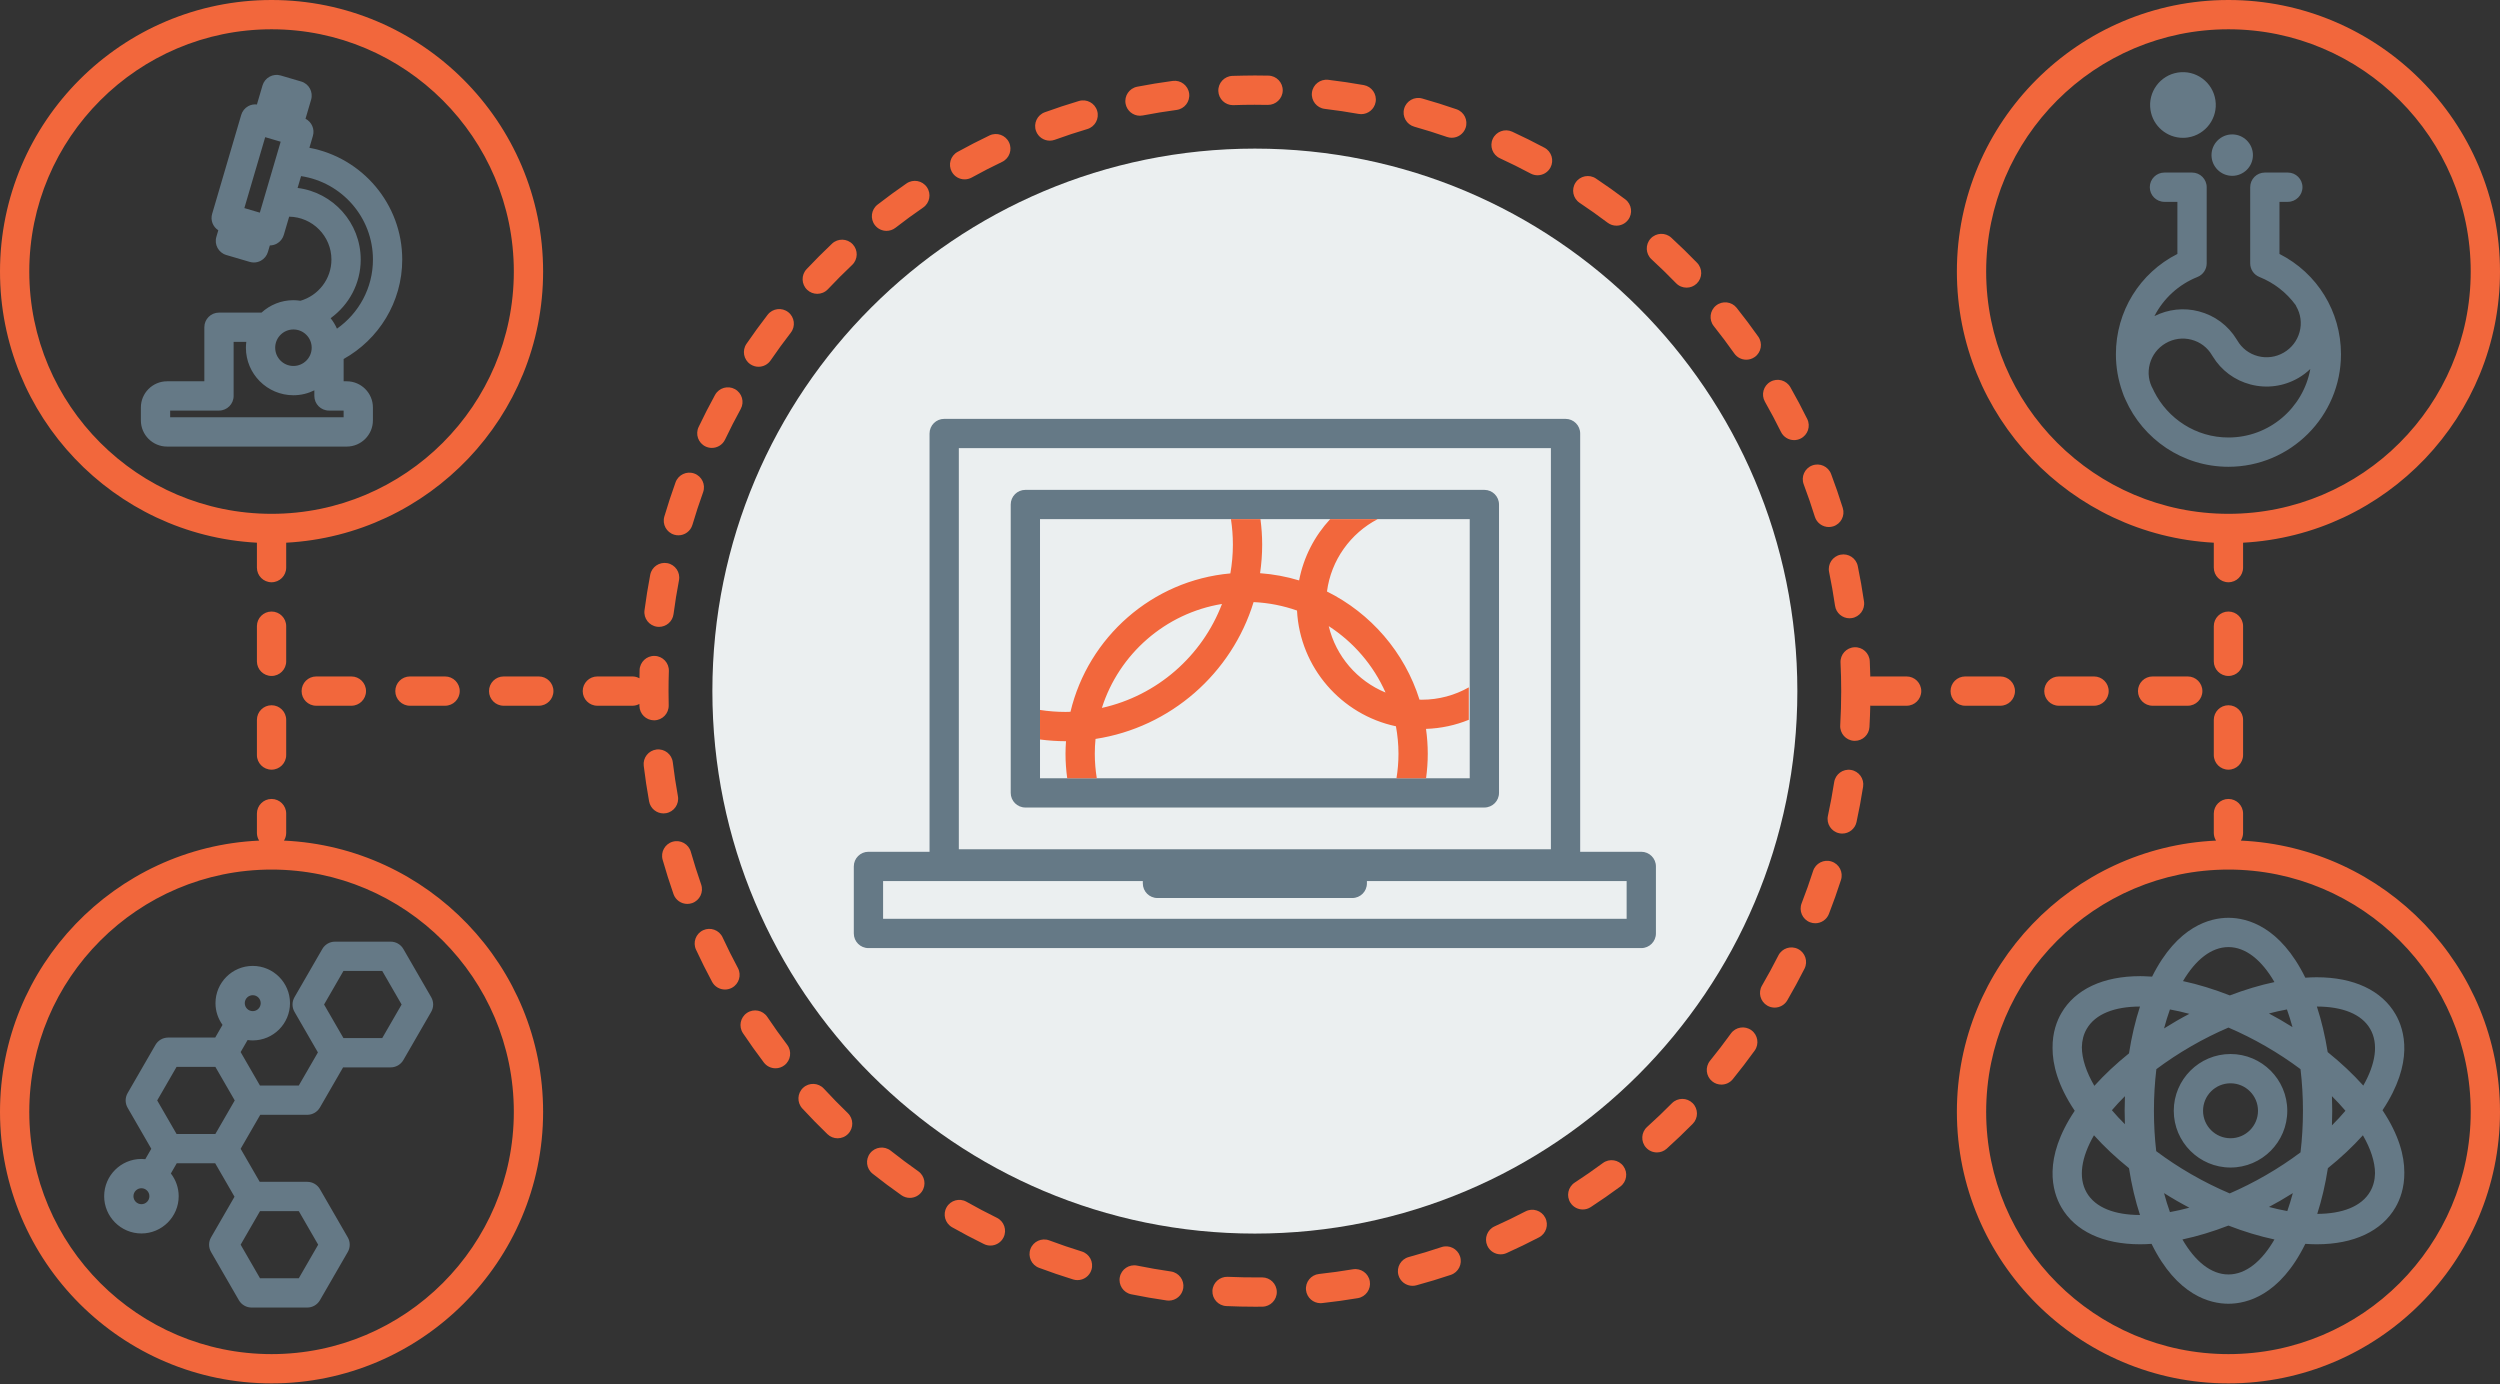
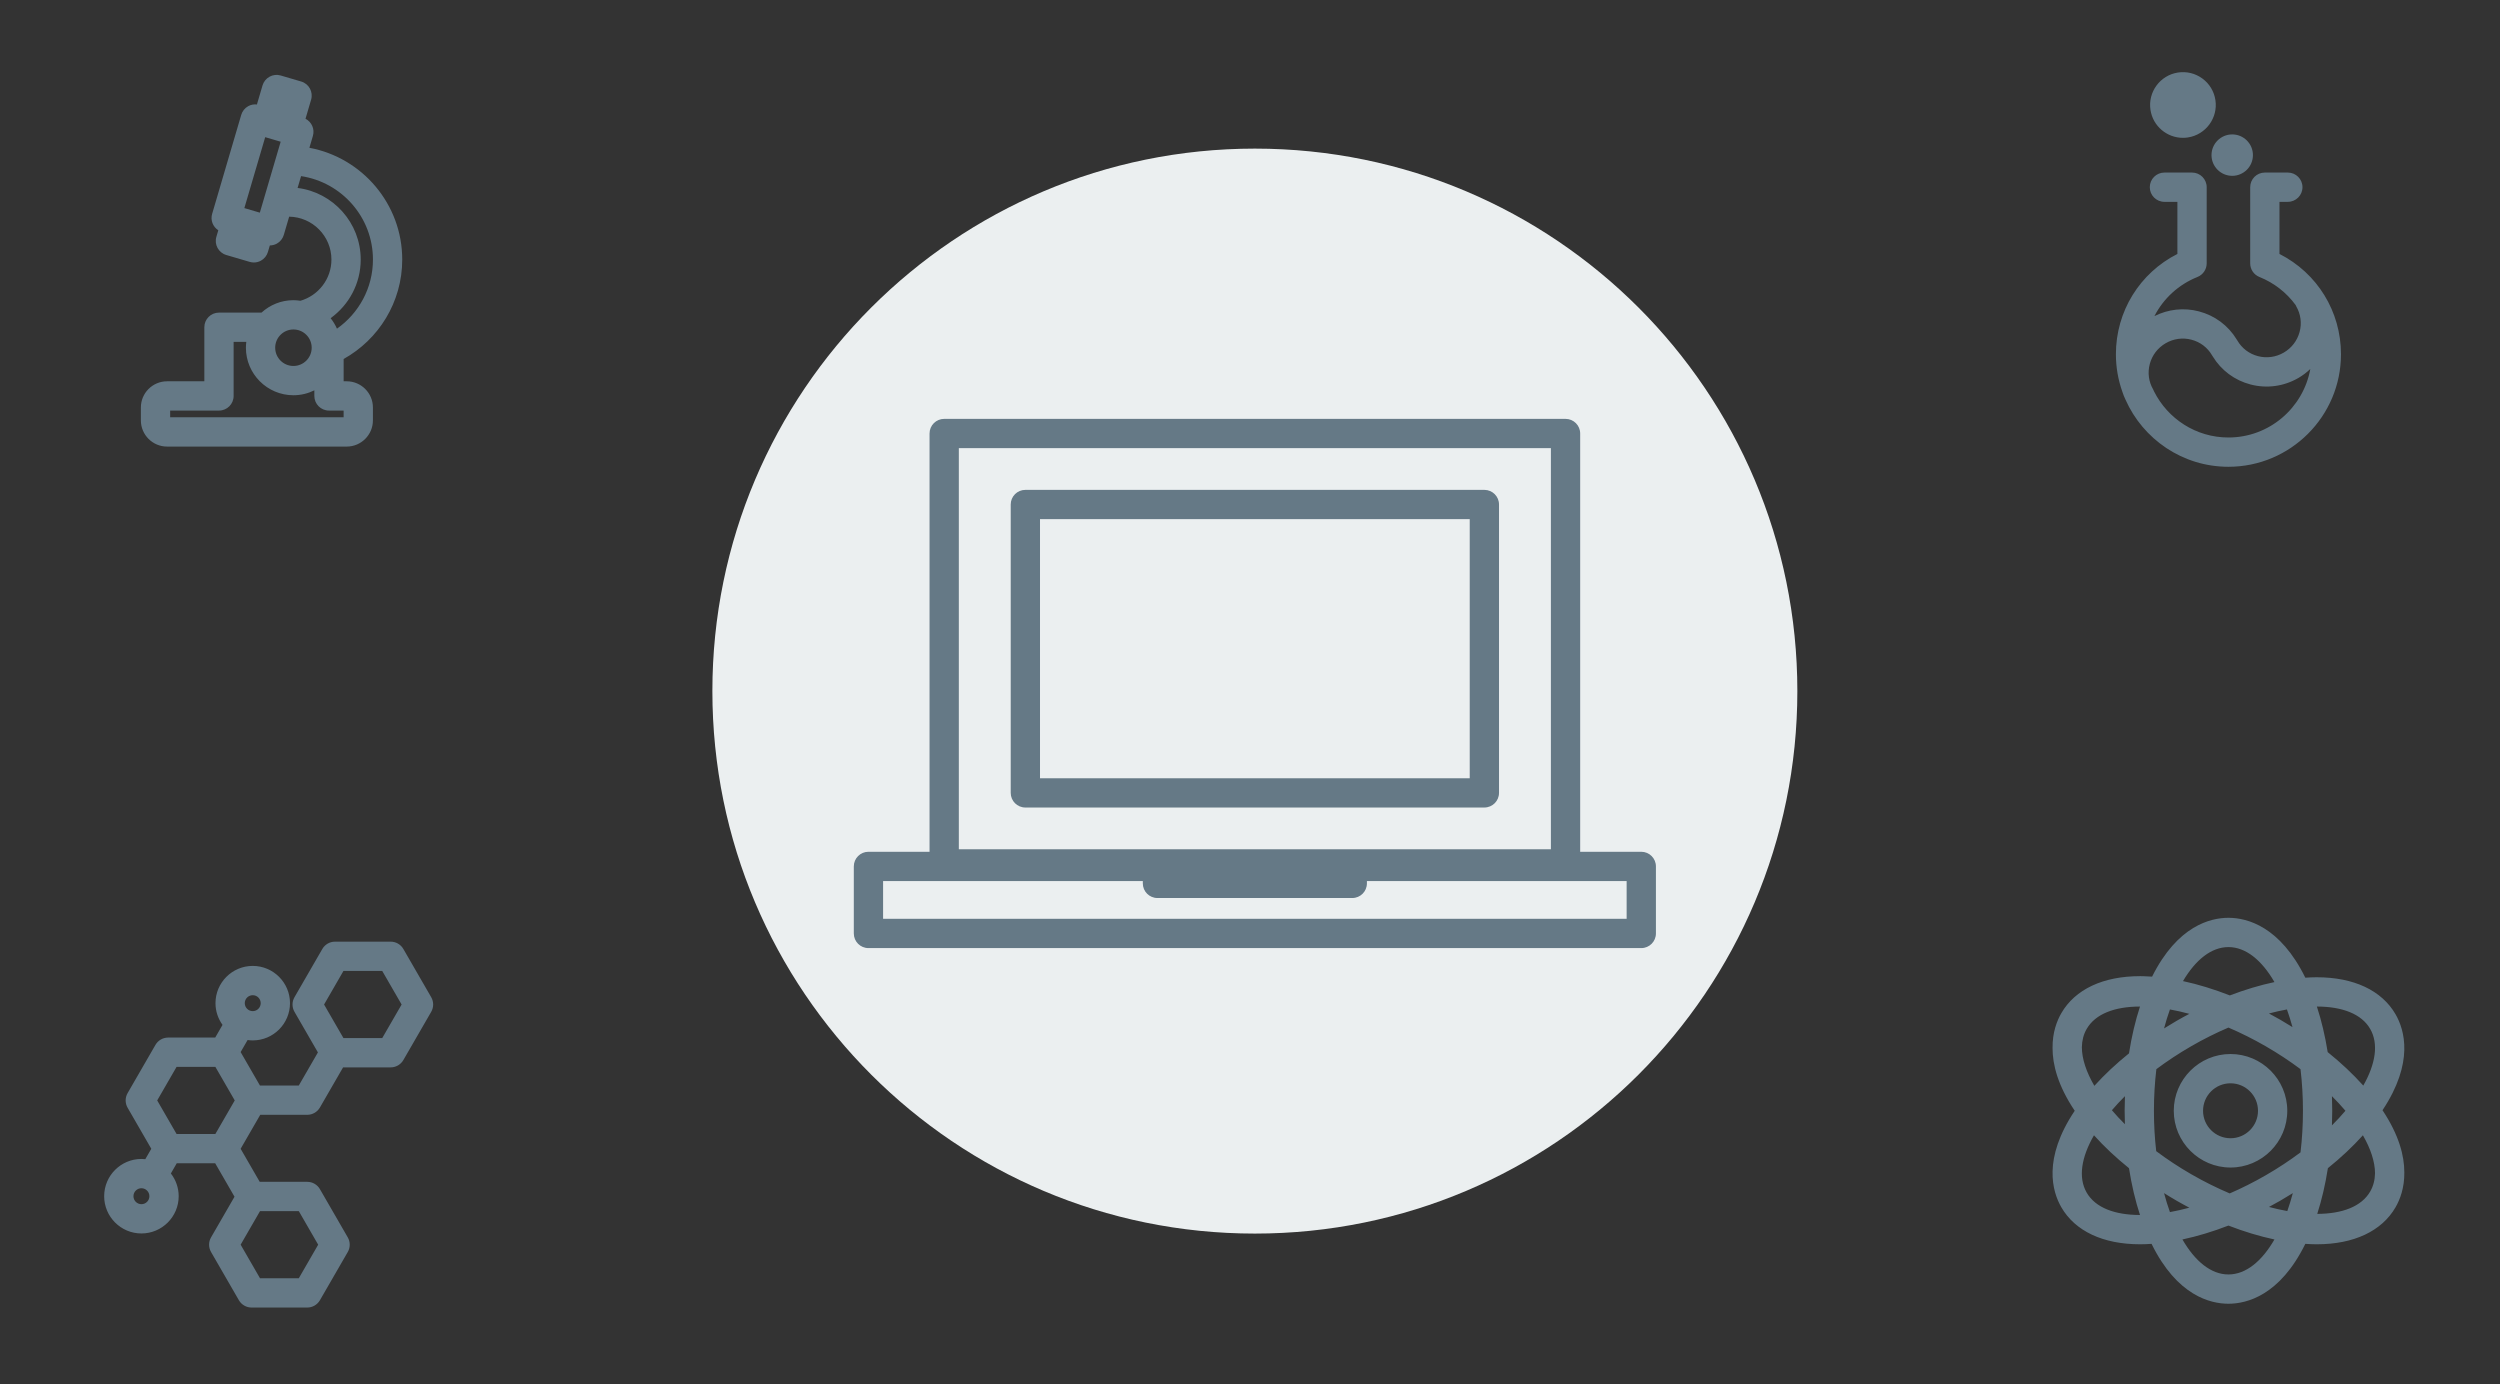
<svg xmlns="http://www.w3.org/2000/svg" width="605px" height="335px" viewBox="0 0 605 335" version="1.1">
  <rect x="0" y="0" width="605" height="335" fill="#333333" stroke="none" />
  <title>Illustration/Selector F1R Disciplines_v1</title>
  <g id="Resources-for-Researchers" stroke="none" stroke-width="1" fill="none" fill-rule="evenodd">
    <g id="Illustration/Selector-F1R-Disciplines" fill-rule="nonzero">
      <path d="M434.96,167.246 C434.96,239.751 376.183,298.528 303.678,298.528 C231.172,298.528 172.395,239.751 172.395,167.246 C172.395,94.741 231.172,35.964 303.678,35.964 C376.183,35.964 434.96,94.741 434.96,167.246" id="Fill-1" fill="#EBEFF0" />
      <path d="M530.475,41.759 C532.432,41.759 534.018,43.345 534.018,45.302 L534.018,63.735 C534.018,65.183 533.136,66.485 531.793,67.024 C527.164,68.879 523.533,72.284 521.366,76.501 C524.705,74.82 528.487,74.398 532.125,75.349 C535.979,76.356 539.216,78.763 541.274,82.146 C541.336,82.231 541.393,82.321 541.447,82.413 C542.54,84.294 544.308,85.634 546.423,86.187 C548.545,86.74 550.764,86.436 552.669,85.33 C554.576,84.221 555.938,82.444 556.505,80.324 C557.072,78.213 556.78,76.013 555.687,74.132 C555.63,74.036 555.597,73.934 555.552,73.834 C553.374,70.859 550.378,68.469 546.773,67.024 C545.428,66.485 544.547,65.183 544.547,63.735 L544.547,45.302 C544.547,43.345 546.134,41.759 548.091,41.759 L553.655,41.759 C555.612,41.759 557.198,43.345 557.198,45.302 C557.198,47.259 555.612,48.845 553.655,48.845 L551.634,48.845 L551.634,61.454 C560.75,66.074 566.516,75.356 566.516,85.726 C566.516,100.744 554.299,112.961 539.283,112.961 C528.181,112.961 518.615,106.28 514.379,96.73 C514.082,96.112 513.828,95.479 513.62,94.834 C512.606,91.985 512.048,88.92 512.048,85.726 C512.048,75.355 517.814,66.074 526.931,61.454 L526.931,48.845 L523.793,48.845 C521.837,48.845 520.25,47.259 520.25,45.302 C520.25,43.345 521.837,41.759 523.793,41.759 Z M530.335,82.206 C528.211,81.652 525.991,81.956 524.087,83.064 C522.182,84.172 520.819,85.949 520.251,88.068 C519.686,90.18 519.976,92.38 521.071,94.26 C521.154,94.403 521.21,94.552 521.27,94.7 C524.578,101.313 531.399,105.875 539.283,105.875 C549.173,105.875 557.403,98.705 559.095,89.294 C558.234,90.111 557.284,90.844 556.231,91.456 C552.697,93.51 548.574,94.074 544.631,93.044 C540.779,92.037 537.542,89.629 535.481,86.247 C535.422,86.161 535.365,86.072 535.311,85.98 C534.216,84.099 532.449,82.758 530.335,82.206 Z M540.197,32.527 C542.961,32.527 545.21,34.775 545.21,37.539 C545.21,40.304 542.961,42.552 540.197,42.552 C537.433,42.552 535.184,40.304 535.184,37.539 C535.184,34.775 537.433,32.527 540.197,32.527 Z M532.976,19.002 C534.687,20.258 535.807,22.106 536.127,24.206 C536.79,28.537 533.806,32.599 529.474,33.263 C529.069,33.325 528.665,33.355 528.267,33.355 C524.411,33.355 521.017,30.536 520.416,26.61 C519.753,22.279 522.737,18.215 527.069,17.551 C529.164,17.235 531.265,17.746 532.976,19.002 Z M539.434,222.109 C543.819,222.154 551.785,224.173 557.887,236.603 C558.827,236.54 559.756,236.497 560.658,236.497 C569.617,236.497 576.388,239.68 579.724,245.458 C581.891,249.21 584.254,257.119 576.568,268.673 C580.582,274.708 581.855,279.746 581.846,283.719 C581.892,287.487 580.785,290.32 579.724,292.156 C576.388,297.935 569.617,301.117 560.658,301.117 C559.756,301.117 558.827,301.074 557.887,301.011 C551.714,313.586 543.633,315.506 539.282,315.506 C534.931,315.506 526.85,313.586 520.677,301.011 C519.737,301.074 518.808,301.117 517.906,301.117 C508.947,301.117 502.176,297.935 498.84,292.156 C496.665,288.389 494.288,280.434 502.083,268.807 C497.997,262.713 496.709,257.63 496.718,253.628 C496.673,249.86 497.779,247.027 498.84,245.19 C502.176,239.412 508.947,236.23 517.906,236.23 L518.62,236.238 C519.338,236.254 520.069,236.293 520.808,236.344 C526.964,224.007 534.961,222.108 539.282,222.108 Z M539.282,296.588 C535.495,298.053 531.749,299.187 528.147,299.951 C531.213,305.25 535.078,308.419 539.282,308.419 C543.486,308.419 547.351,305.25 550.417,299.951 C546.816,299.187 543.069,298.053 539.282,296.588 Z M506.741,274.738 C503.687,280.042 502.875,284.973 504.977,288.613 C507.08,292.255 511.753,294.024 517.877,294.029 C516.733,290.52 515.84,286.71 515.217,282.701 C512.058,280.158 509.207,277.482 506.741,274.738 Z M571.823,274.738 C569.357,277.482 566.506,280.158 563.347,282.701 C562.74,286.608 561.876,290.325 560.774,293.76 C566.855,293.738 571.495,291.97 573.587,288.346 C574.349,287.026 574.725,285.537 574.755,283.922 C574.74,281.148 573.71,278.015 571.823,274.738 Z M523.7,288.733 C524.126,290.34 524.603,291.874 525.125,293.327 C526.646,293.052 528.214,292.698 529.821,292.264 C528.785,291.716 527.75,291.154 526.723,290.56 C525.697,289.968 524.691,289.356 523.7,288.733 Z M554.864,288.733 C553.873,289.356 552.867,289.968 551.841,290.56 C550.926,291.089 550.006,291.593 549.083,292.085 C550.602,292.487 552.087,292.819 553.528,293.076 C554.016,291.698 554.462,290.248 554.864,288.733 Z M539.282,248.672 C536.305,249.948 533.281,251.45 530.266,253.191 C527.252,254.931 524.433,256.797 521.84,258.737 C521.456,261.953 521.25,265.327 521.25,268.807 C521.25,272.181 521.443,275.456 521.805,278.583 C524.408,280.533 527.238,282.408 530.266,284.156 C533.387,285.958 536.518,287.504 539.596,288.808 C542.472,287.561 545.39,286.102 548.298,284.423 C551.312,282.683 554.131,280.818 556.724,278.877 C557.108,275.661 557.314,272.287 557.314,268.807 C557.314,265.327 557.108,261.953 556.724,258.737 C554.131,256.797 551.312,254.931 548.298,253.191 C545.284,251.45 542.259,249.948 539.282,248.672 Z M539.786,255.072 C547.36,255.072 553.521,261.234 553.521,268.807 C553.521,276.381 547.36,282.543 539.786,282.543 C532.212,282.543 526.051,276.381 526.051,268.807 C526.051,261.234 532.212,255.072 539.786,255.072 Z M539.786,262.159 C536.114,262.159 533.137,265.135 533.137,268.807 C533.137,272.479 536.114,275.456 539.786,275.456 C543.458,275.456 546.435,272.479 546.435,268.807 C546.435,265.135 543.458,262.159 539.786,262.159 Z M564.329,265.275 C564.373,266.446 564.401,267.622 564.401,268.807 C564.401,269.992 564.373,271.168 564.329,272.339 C565.508,271.166 566.598,269.986 567.595,268.807 C566.598,267.628 565.508,266.448 564.329,265.275 Z M514.235,265.275 C513.101,266.404 512.049,267.539 511.082,268.673 C512.046,269.804 513.095,270.936 514.225,272.062 C514.188,270.983 514.163,269.899 514.163,268.807 C514.163,267.622 514.191,266.446 514.235,265.275 Z M517.877,243.585 C511.753,243.59 507.08,245.359 504.977,249.001 C504.215,250.32 503.839,251.81 503.809,253.424 C503.824,256.245 504.888,259.436 506.835,262.772 C509.28,260.065 512.098,257.424 515.217,254.913 C515.84,250.904 516.733,247.094 517.877,243.585 Z M560.687,243.585 C561.802,247.005 562.68,250.71 563.3,254.608 C566.518,257.194 569.417,259.919 571.917,262.712 C574.894,257.471 575.667,252.604 573.587,249.001 C571.485,245.359 566.811,243.59 560.687,243.585 Z M525.125,244.287 C524.603,245.74 524.126,247.274 523.7,248.881 C524.691,248.258 525.697,247.646 526.723,247.054 C527.75,246.46 528.785,245.898 529.822,245.35 C528.215,244.916 526.646,244.562 525.125,244.287 Z M553.439,244.287 C552.026,244.542 550.571,244.868 549.083,245.262 C550.006,245.754 550.926,246.258 551.841,246.786 C552.839,247.362 553.816,247.957 554.781,248.561 C554.376,247.069 553.926,245.644 553.439,244.287 Z M539.282,229.195 C535.141,229.195 531.328,232.27 528.284,237.426 C531.952,238.213 535.767,239.382 539.622,240.892 C543.294,239.49 546.923,238.404 550.417,237.663 C547.351,232.364 543.486,229.195 539.282,229.195 Z M71.012,79.731 C73.447,79.731 75.428,81.712 75.428,84.148 C75.428,86.583 73.447,88.564 71.012,88.564 C68.576,88.564 66.595,86.583 66.595,84.148 C66.595,81.712 68.576,79.731 71.012,79.731 L71.012,79.731 Z M62.878,51.46 L59.134,50.359 L64.178,33.195 L67.922,34.295 L62.878,51.46 Z M87.293,62.814 C87.293,53.907 80.59,46.55 72.019,45.486 L72.861,42.622 C82.688,44.097 90.253,52.582 90.253,62.814 C90.253,69.722 86.807,75.839 81.544,79.54 C81.142,78.623 80.623,77.771 80.007,76.998 C84.415,73.822 87.293,68.649 87.293,62.814 L87.293,62.814 Z M41.179,99.36 L52.993,99.36 C54.95,99.36 56.537,97.774 56.537,95.817 L56.537,82.737 L59.604,82.737 C59.547,83.2 59.509,83.669 59.509,84.148 C59.509,90.491 64.669,95.65 71.012,95.65 C72.829,95.65 74.543,95.215 76.072,94.462 L76.072,95.817 C76.072,97.774 77.658,99.36 79.616,99.36 L83.157,99.36 L83.157,100.985 L41.179,100.985 L41.179,99.36 Z M40.428,108.071 L83.909,108.071 C87.402,108.071 90.244,105.229 90.244,101.736 L90.244,98.608 C90.244,95.115 87.402,92.274 83.909,92.274 L83.159,92.274 L83.159,86.874 C91.608,82.17 97.34,73.151 97.34,62.814 C97.34,49.367 87.642,38.149 74.875,35.767 L75.72,32.894 C76.208,31.232 75.42,29.504 73.932,28.745 L75.289,24.126 C75.841,22.249 74.767,20.279 72.889,19.727 L67.931,18.269 C67.029,18.002 66.059,18.107 65.234,18.558 C64.409,19.008 63.797,19.768 63.532,20.669 L62.176,25.283 C61.457,25.201 60.725,25.334 60.08,25.686 C59.255,26.136 58.642,26.896 58.378,27.797 L51.336,51.76 C50.882,53.305 51.539,54.898 52.828,55.726 L52.362,57.312 C51.81,59.19 52.885,61.159 54.762,61.71 L60.436,63.378 C60.763,63.475 61.1,63.522 61.435,63.522 C62.023,63.522 62.607,63.377 63.133,63.089 C63.958,62.639 64.57,61.879 64.835,60.978 L65.299,59.398 C65.88,59.395 66.456,59.252 66.975,58.968 C67.801,58.518 68.413,57.758 68.678,56.857 L69.978,52.433 C75.632,52.52 80.206,57.139 80.206,62.814 C80.206,67.538 77.034,71.528 72.71,72.785 C72.155,72.702 71.59,72.645 71.012,72.645 C68.036,72.645 65.33,73.79 63.286,75.651 L52.993,75.651 C51.036,75.651 49.45,77.237 49.45,79.194 L49.45,92.274 L40.428,92.274 C36.934,92.274 34.093,95.115 34.093,98.608 L34.093,101.736 C34.093,105.229 36.934,108.071 40.428,108.071 L40.428,108.071 Z M92.499,251.219 L83.117,251.219 L78.426,243.093 L83.117,234.966 L92.499,234.966 L97.191,243.093 L92.499,251.219 Z M76.999,301.214 L72.308,309.339 L62.926,309.339 L58.234,301.214 L62.926,293.089 L72.308,293.089 L76.999,301.214 Z M36.154,289.483 C36.154,290.546 35.289,291.413 34.225,291.413 C33.161,291.413 32.296,290.546 32.296,289.483 C32.296,288.42 33.161,287.553 34.225,287.553 C35.289,287.553 36.154,288.42 36.154,289.483 L36.154,289.483 Z M42.734,258.178 L52.116,258.178 L56.808,266.303 L52.116,274.43 L42.734,274.43 L38.042,266.303 L42.734,258.178 Z M59.234,242.766 C59.234,241.702 60.1,240.837 61.164,240.837 C62.227,240.837 63.092,241.702 63.092,242.766 C63.092,243.828 62.227,244.696 61.164,244.696 C60.1,244.696 59.234,243.828 59.234,242.766 L59.234,242.766 Z M97.613,229.653 C96.98,228.555 95.811,227.881 94.545,227.881 L81.071,227.881 C79.805,227.881 78.636,228.555 78.002,229.653 L71.266,241.321 C70.633,242.417 70.633,243.768 71.266,244.864 L76.935,254.684 L72.308,262.697 L62.908,262.697 L58.235,254.603 L59.92,251.685 C60.328,251.742 60.741,251.78 61.164,251.78 C66.135,251.78 70.179,247.738 70.179,242.766 C70.179,237.794 66.135,233.75 61.164,233.75 C56.192,233.75 52.147,237.794 52.147,242.766 C52.147,244.727 52.785,246.54 53.853,248.022 L52.08,251.091 L40.688,251.091 C39.422,251.091 38.252,251.767 37.619,252.863 L30.882,264.531 C30.249,265.627 30.249,266.979 30.882,268.075 L36.615,278.005 L35.165,280.517 C34.856,280.485 34.542,280.467 34.225,280.467 C29.254,280.467 25.209,284.512 25.209,289.483 C25.209,294.454 29.254,298.498 34.225,298.498 C39.196,298.498 43.241,294.454 43.241,289.483 C43.241,287.409 42.53,285.502 41.349,283.978 L42.771,281.515 L52.079,281.515 L56.752,289.608 L51.074,299.443 C50.441,300.539 50.441,301.89 51.075,302.986 L57.811,314.654 C58.444,315.75 59.614,316.425 60.88,316.425 L74.353,316.425 C75.62,316.425 76.789,315.75 77.422,314.654 L84.159,302.986 C84.792,301.89 84.792,300.539 84.159,299.443 L77.422,287.774 C76.789,286.678 75.62,286.002 74.353,286.002 L62.853,286.002 L58.234,278.005 L62.981,269.784 L74.353,269.784 C75.62,269.784 76.789,269.11 77.422,268.012 L83.027,258.305 L94.545,258.305 C95.811,258.305 96.98,257.63 97.613,256.533 L104.351,244.864 C104.984,243.768 104.984,242.417 104.351,241.321 L97.613,229.653 Z M378.861,101.367 C380.818,101.367 382.404,102.953 382.404,104.91 L382.404,206.129 L397.189,206.129 C399.146,206.129 400.733,207.715 400.733,209.672 L400.733,225.897 C400.733,227.854 399.146,229.44 397.189,229.44 L210.165,229.44 C208.208,229.44 206.622,227.854 206.622,225.897 L206.622,209.672 C206.622,207.715 208.208,206.129 210.165,206.129 L224.95,206.129 L224.95,104.91 C224.95,102.953 226.537,101.367 228.494,101.367 Z M276.562,213.215 L213.709,213.215 L213.709,222.354 L393.646,222.354 L393.646,213.215 L330.792,213.215 L330.792,213.779 C330.792,215.736 329.206,217.322 327.249,217.322 L280.105,217.322 C278.148,217.322 276.562,215.736 276.562,213.779 L276.562,213.215 Z M375.317,108.453 L232.037,108.453 L232.037,205.515 L375.317,205.515 L375.317,108.453 Z M359.217,118.549 C361.174,118.549 362.761,120.135 362.761,122.092 L362.761,191.876 C362.761,193.833 361.174,195.419 359.217,195.419 L248.137,195.419 C246.18,195.419 244.594,193.833 244.594,191.876 L244.594,122.092 C244.594,120.135 246.18,118.549 248.137,118.549 Z M355.674,125.635 L251.681,125.635 L251.681,188.333 L355.674,188.333 L355.674,125.635 Z" id="Combined-Shape" fill="#657986" />
-       <path d="M239.459,32.78 C236.866,34.019 234.264,35.359 231.726,36.761 C230.013,37.708 229.392,39.864 230.338,41.577 C230.984,42.747 232.194,43.407 233.443,43.407 C234.022,43.407 234.61,43.264 235.153,42.965 C237.57,41.629 240.047,40.353 242.515,39.175 C244.28,38.331 245.028,36.215 244.184,34.449 C243.339,32.683 241.222,31.935 239.459,32.78 L239.459,32.78 Z M241.242,294.703 C238.774,293.492 236.304,292.188 233.899,290.828 C232.196,289.865 230.035,290.465 229.071,292.167 C228.107,293.87 228.707,296.032 230.41,296.996 C232.935,298.424 235.528,299.793 238.121,301.064 C238.623,301.311 239.154,301.427 239.679,301.427 C240.988,301.427 242.247,300.699 242.862,299.444 C243.724,297.687 242.999,295.564 241.242,294.703 L241.242,294.703 Z M261.792,302.858 C259.149,302.043 256.504,301.14 253.93,300.176 C252.097,299.488 250.055,300.418 249.369,302.251 C248.683,304.084 249.611,306.126 251.444,306.812 C254.148,307.825 256.927,308.773 259.704,309.63 C260.051,309.737 260.403,309.788 260.749,309.788 C262.263,309.788 263.665,308.81 264.134,307.289 C264.711,305.419 263.663,303.435 261.792,302.858 L261.792,302.858 Z M327.411,307.166 C324.696,307.623 321.932,308.006 319.196,308.303 C317.251,308.515 315.845,310.264 316.057,312.21 C316.255,314.025 317.791,315.37 319.575,315.37 C319.704,315.37 319.833,315.363 319.963,315.348 C322.835,315.035 325.737,314.634 328.586,314.154 C330.516,313.83 331.817,312.002 331.493,310.072 C331.168,308.142 329.336,306.845 327.411,307.166 L327.411,307.166 Z M283.348,307.695 C280.624,307.304 277.876,306.828 275.179,306.278 C273.266,305.89 271.39,307.125 270.999,309.042 C270.608,310.96 271.845,312.831 273.763,313.221 C276.595,313.8 279.481,314.3 282.342,314.711 C282.513,314.735 282.682,314.747 282.85,314.747 C284.584,314.747 286.099,313.472 286.353,311.706 C286.63,309.769 285.286,307.973 283.348,307.695 L283.348,307.695 Z M348.84,301.801 C346.234,302.676 343.564,303.485 340.905,304.206 C339.017,304.717 337.9,306.664 338.413,308.552 C338.841,310.132 340.27,311.17 341.831,311.17 C342.137,311.17 342.449,311.13 342.76,311.046 C345.553,310.289 348.357,309.438 351.094,308.52 C352.95,307.897 353.949,305.889 353.327,304.034 C352.705,302.178 350.696,301.179 348.84,301.801 L348.84,301.801 Z M305.444,309.13 L305.402,309.13 C302.652,309.162 299.863,309.115 297.105,308.99 C295.17,308.915 293.494,310.414 293.405,312.369 C293.316,314.324 294.828,315.981 296.783,316.07 C299.072,316.174 301.392,316.226 303.677,316.226 C304.28,316.226 304.882,316.222 305.484,316.216 C307.441,316.193 309.009,314.589 308.986,312.632 C308.963,310.688 307.381,309.13 305.444,309.13 L305.444,309.13 Z M190.742,75.533 C189.194,74.338 186.97,74.621 185.771,76.168 C184.003,78.454 182.278,80.824 180.645,83.21 C179.539,84.825 179.952,87.03 181.567,88.135 C182.179,88.554 182.876,88.756 183.565,88.756 C184.695,88.756 185.806,88.216 186.492,87.214 C188.049,84.939 189.692,82.681 191.377,80.504 C192.574,78.956 192.29,76.73 190.742,75.533 L190.742,75.533 Z M185.688,246.092 C184.599,244.467 182.398,244.03 180.772,245.12 C179.146,246.209 178.71,248.41 179.799,250.036 C181.402,252.429 183.102,254.813 184.849,257.122 C185.546,258.042 186.605,258.526 187.676,258.526 C188.422,258.526 189.173,258.292 189.813,257.806 C191.373,256.626 191.68,254.403 190.499,252.842 C188.833,250.644 187.215,248.373 185.688,246.092 L185.688,246.092 Z M174.866,226.84 C174.043,225.064 171.938,224.292 170.161,225.115 C168.385,225.938 167.613,228.045 168.436,229.82 C169.649,232.436 170.957,235.053 172.323,237.599 C172.962,238.791 174.185,239.467 175.448,239.467 C176.013,239.467 176.587,239.332 177.121,239.046 C178.845,238.12 179.492,235.972 178.567,234.248 C177.266,231.824 176.021,229.332 174.866,226.84 L174.866,226.84 Z M169.678,214.035 C168.772,211.44 167.93,208.78 167.176,206.13 C166.641,204.248 164.679,203.157 162.798,203.691 C160.917,204.226 159.825,206.186 160.36,208.069 C161.152,210.852 162.036,213.645 162.987,216.371 C163.498,217.832 164.868,218.747 166.333,218.747 C166.72,218.747 167.114,218.683 167.501,218.549 C169.348,217.903 170.323,215.883 169.678,214.035 L169.678,214.035 Z M199.369,263.443 C198.043,262.005 195.801,261.916 194.362,263.241 C192.924,264.568 192.834,266.81 194.161,268.248 C196.119,270.371 198.167,272.465 200.248,274.472 C200.936,275.136 201.822,275.466 202.708,275.466 C203.636,275.466 204.563,275.103 205.258,274.383 C206.617,272.974 206.577,270.731 205.168,269.373 C203.186,267.46 201.234,265.465 199.369,263.443 L199.369,263.443 Z M219.383,44.389 C217.006,46.023 214.643,47.751 212.358,49.526 C210.813,50.726 210.534,52.953 211.734,54.498 C212.433,55.397 213.478,55.868 214.535,55.868 C215.294,55.868 216.06,55.624 216.706,55.122 C218.882,53.431 221.133,51.785 223.397,50.229 C225.01,49.121 225.418,46.915 224.31,45.302 C223.202,43.689 220.994,43.28 219.383,44.389 L219.383,44.389 Z M201.345,58.97 C199.246,60.955 197.177,63.029 195.195,65.134 C193.853,66.559 193.921,68.801 195.345,70.143 C196.03,70.787 196.903,71.106 197.774,71.106 C198.716,71.106 199.657,70.732 200.354,69.992 C202.243,67.986 204.214,66.01 206.213,64.12 C207.636,62.776 207.698,60.533 206.354,59.111 C205.01,57.688 202.766,57.626 201.345,58.97 L201.345,58.97 Z M222.218,283.443 C219.965,281.86 217.728,280.19 215.569,278.477 C214.037,277.261 211.807,277.518 210.591,279.051 C209.375,280.585 209.632,282.813 211.165,284.03 C213.432,285.827 215.78,287.581 218.146,289.242 C218.765,289.677 219.475,289.886 220.179,289.886 C221.294,289.886 222.392,289.361 223.082,288.379 C224.206,286.777 223.819,284.567 222.218,283.443 L222.218,283.443 Z M321.555,151.525 C327.568,155.407 332.378,160.992 335.301,167.596 C328.481,164.79 323.289,158.822 321.555,151.525 L321.555,151.525 Z M266.656,171.316 C270.788,158.301 281.985,148.409 295.722,146.157 C290.93,158.75 280.029,168.347 266.656,171.316 L266.656,171.316 Z M343.519,169.316 C339.923,157.857 331.736,148.416 321.127,143.142 C322.126,135.522 326.839,129.06 333.388,125.634 L321.9,125.634 C318.131,129.703 315.468,134.804 314.383,140.462 C311.359,139.545 308.197,138.954 304.938,138.713 C305.268,136.457 305.446,134.152 305.446,131.805 C305.446,129.713 305.295,127.656 305.032,125.634 L297.889,125.634 C298.198,127.647 298.359,129.708 298.359,131.805 C298.359,134.179 298.142,136.502 297.748,138.766 C278.836,140.458 263.354,154.208 259.054,172.255 C258.663,172.266 258.274,172.285 257.88,172.285 C255.773,172.285 253.702,172.122 251.681,171.81 L251.681,178.954 C253.712,179.219 255.778,179.371 257.88,179.371 C257.911,179.371 257.94,179.369 257.971,179.369 C257.901,180.375 257.853,181.388 257.853,182.412 C257.853,184.421 258.001,186.395 258.264,188.333 L265.424,188.333 C265.11,186.404 264.94,184.428 264.94,182.412 C264.94,181.2 265.003,180.003 265.118,178.821 C283.283,176.036 298.092,162.935 303.368,145.708 C307.036,145.875 310.564,146.584 313.877,147.753 C314.594,161.577 324.636,172.971 337.817,175.76 C338.213,177.919 338.431,180.14 338.431,182.412 C338.431,184.428 338.261,186.404 337.947,188.333 L345.107,188.333 C345.37,186.395 345.518,184.421 345.518,182.412 C345.518,180.369 345.366,178.361 345.094,176.391 C348.746,176.27 352.234,175.502 355.45,174.193 L355.45,166.338 C352.089,168.24 348.213,169.331 344.084,169.331 C343.894,169.331 343.707,169.321 343.519,169.316 L343.519,169.316 Z M447.918,186.322 C445.988,186.013 444.172,187.342 443.871,189.277 C443.447,191.998 442.937,194.74 442.355,197.429 C441.94,199.342 443.155,201.228 445.067,201.642 C445.32,201.697 445.572,201.723 445.821,201.723 C447.453,201.723 448.921,200.59 449.28,198.929 C449.892,196.105 450.428,193.225 450.873,190.369 C451.174,188.435 449.852,186.624 447.918,186.322 L447.918,186.322 Z M435.127,229.658 C433.381,228.776 431.249,229.474 430.366,231.22 C429.124,233.676 427.79,236.13 426.402,238.514 C425.417,240.206 425.991,242.375 427.682,243.359 C428.243,243.685 428.856,243.841 429.461,243.841 C430.681,243.841 431.869,243.21 432.527,242.079 C433.984,239.575 435.384,236.998 436.689,234.42 C437.572,232.674 436.873,230.542 435.127,229.658 L435.127,229.658 Z M461.402,163.703 L452.898,163.703 C452.801,163.703 452.71,163.724 452.615,163.731 C452.586,162.485 452.544,161.24 452.484,160.006 C452.39,158.051 450.722,156.536 448.776,156.636 C446.821,156.73 445.313,158.39 445.406,160.345 C445.516,162.628 445.571,164.949 445.571,167.246 C445.571,170.004 445.491,172.794 445.333,175.538 C445.221,177.491 446.713,179.166 448.667,179.278 C448.736,179.282 448.805,179.284 448.874,179.284 C450.738,179.284 452.3,177.829 452.408,175.944 C452.507,174.227 452.567,172.493 452.607,170.759 C452.705,170.768 452.799,170.789 452.898,170.789 L461.402,170.789 C463.359,170.789 464.946,169.203 464.946,167.246 C464.946,165.289 463.359,163.703 461.402,163.703 L461.402,163.703 Z M539.282,327.695 C506.954,327.695 480.652,301.393 480.652,269.065 C480.652,236.737 506.954,210.435 539.282,210.435 C571.611,210.435 597.912,236.737 597.912,269.065 C597.912,301.393 571.611,327.695 539.282,327.695 L539.282,327.695 Z M542.286,203.426 C542.623,202.884 542.826,202.25 542.826,201.565 L542.826,196.89 C542.826,194.933 541.239,193.347 539.282,193.347 C537.325,193.347 535.739,194.933 535.739,196.89 L535.739,201.565 C535.739,202.25 535.942,202.884 536.278,203.426 C501.432,205.002 473.565,233.836 473.565,269.065 C473.565,305.301 503.046,334.781 539.282,334.781 C575.518,334.781 604.998,305.301 604.998,269.065 C604.998,233.836 577.132,205.002 542.286,203.426 L542.286,203.426 Z M484.08,170.789 C486.037,170.789 487.623,169.203 487.623,167.246 C487.623,165.289 486.037,163.703 484.08,163.703 L475.576,163.703 C473.619,163.703 472.032,165.289 472.032,167.246 C472.032,169.203 473.619,170.789 475.576,170.789 L484.08,170.789 Z M443.23,208.485 C441.366,207.885 439.371,208.909 438.771,210.772 C437.927,213.396 436.992,216.03 435.993,218.6 C435.284,220.425 436.188,222.477 438.013,223.186 C438.434,223.35 438.868,223.427 439.295,223.427 C440.714,223.427 442.054,222.569 442.599,221.167 C443.648,218.467 444.63,215.7 445.517,212.944 C446.117,211.081 445.092,209.085 443.23,208.485 L443.23,208.485 Z M373.757,35.745 C371.195,34.378 368.568,33.072 365.948,31.865 C364.17,31.05 362.066,31.825 361.247,33.601 C360.428,35.379 361.206,37.483 362.983,38.302 C365.478,39.451 367.98,40.694 370.419,41.997 C370.951,42.28 371.521,42.415 372.085,42.415 C373.351,42.415 374.576,41.734 375.213,40.54 C376.135,38.813 375.483,36.667 373.757,35.745 L373.757,35.745 Z M387.896,281.455 C385.683,283.091 383.392,284.681 381.088,286.183 C379.45,287.253 378.987,289.448 380.057,291.087 C380.736,292.129 381.87,292.695 383.028,292.695 C383.691,292.695 384.363,292.509 384.96,292.119 C387.378,290.542 389.782,288.872 392.106,287.156 C393.681,285.993 394.014,283.775 392.852,282.201 C391.689,280.627 389.471,280.293 387.896,281.455 L387.896,281.455 Z M369.159,293.162 C366.725,294.43 364.218,295.645 361.708,296.772 C359.922,297.573 359.125,299.67 359.925,301.456 C360.515,302.77 361.807,303.549 363.16,303.549 C363.645,303.549 364.138,303.449 364.609,303.237 C367.245,302.054 369.878,300.778 372.436,299.445 C374.171,298.541 374.844,296.401 373.939,294.666 C373.035,292.929 370.895,292.255 369.159,293.162 L369.159,293.162 Z M404.602,266.986 C402.669,268.941 400.651,270.868 398.603,272.713 C397.149,274.022 397.032,276.262 398.341,277.717 C399.041,278.494 400.006,278.888 400.975,278.888 C401.82,278.888 402.668,278.589 403.345,277.978 C405.495,276.043 407.614,274.019 409.643,271.967 C411.018,270.575 411.004,268.332 409.613,266.956 C408.22,265.58 405.978,265.592 404.602,266.986 L404.602,266.986 Z M393.314,48.239 C391.006,46.498 388.616,44.801 386.208,43.196 C384.579,42.111 382.379,42.55 381.294,44.179 C380.209,45.807 380.649,48.008 382.277,49.092 C384.57,50.621 386.847,52.237 389.044,53.895 C389.684,54.378 390.433,54.611 391.177,54.611 C392.25,54.611 393.311,54.125 394.007,53.202 C395.187,51.639 394.876,49.418 393.314,48.239 L393.314,48.239 Z M404.459,57.527 C403.018,56.202 400.777,56.296 399.453,57.738 C398.129,59.178 398.224,61.421 399.665,62.744 C401.688,64.603 403.687,66.551 405.607,68.533 C406.302,69.25 407.227,69.61 408.152,69.61 C409.041,69.61 409.93,69.279 410.618,68.612 C412.023,67.25 412.058,65.007 410.696,63.601 C408.681,61.522 406.583,59.478 404.459,57.527 L404.459,57.527 Z M423.823,249.304 C422.235,248.161 420.021,248.52 418.877,250.108 C417.267,252.342 415.569,254.559 413.832,256.696 C412.597,258.215 412.828,260.446 414.346,261.68 C415.003,262.215 415.793,262.474 416.579,262.474 C417.609,262.474 418.63,262.028 419.331,261.167 C421.154,258.924 422.936,256.596 424.626,254.251 C425.77,252.664 425.411,250.449 423.823,249.304 L423.823,249.304 Z M107.71,163.703 L99.207,163.703 C97.25,163.703 95.663,165.289 95.663,167.246 C95.663,169.203 97.25,170.789 99.207,170.789 L107.71,170.789 C109.667,170.789 111.254,169.203 111.254,167.246 C111.254,165.289 109.667,163.703 107.71,163.703 L107.71,163.703 Z M320.587,26.349 C323.32,26.674 326.08,27.084 328.79,27.567 C329.001,27.604 329.209,27.623 329.416,27.623 C331.101,27.623 332.594,26.417 332.9,24.701 C333.244,22.774 331.961,20.934 330.034,20.591 C327.189,20.083 324.292,19.653 321.423,19.312 C319.48,19.094 317.717,20.469 317.486,22.413 C317.255,24.356 318.644,26.119 320.587,26.349 L320.587,26.349 Z M254.048,34.042 C254.45,34.042 254.858,33.973 255.257,33.829 C257.846,32.888 260.495,32.014 263.13,31.231 C265.006,30.673 266.074,28.7 265.517,26.825 C264.959,24.949 262.986,23.884 261.11,24.438 C258.341,25.261 255.559,26.18 252.839,27.167 C251,27.835 250.05,29.867 250.718,31.707 C251.241,33.147 252.6,34.042 254.048,34.042 L254.048,34.042 Z M542.826,151.536 C542.826,149.579 541.239,147.993 539.282,147.993 C537.325,147.993 535.739,149.579 535.739,151.536 L535.739,160.04 C535.739,161.997 537.325,163.583 539.282,163.583 C541.239,163.583 542.826,161.997 542.826,160.04 L542.826,151.536 Z M275.872,28.008 C276.095,28.008 276.322,27.986 276.549,27.942 C279.242,27.421 281.995,26.971 284.733,26.605 C286.673,26.346 288.035,24.564 287.776,22.625 C287.518,20.684 285.732,19.317 283.795,19.582 C280.92,19.966 278.03,20.437 275.203,20.985 C273.281,21.357 272.025,23.216 272.397,25.137 C272.725,26.831 274.209,28.008 275.872,28.008 L275.872,28.008 Z M539.282,7.086 C571.611,7.086 597.912,33.387 597.912,65.716 C597.912,98.044 571.611,124.345 539.282,124.345 C506.954,124.345 480.652,98.044 480.652,65.716 C480.652,33.387 506.954,7.086 539.282,7.086 L539.282,7.086 Z M535.739,131.333 L535.739,137.363 C535.739,139.32 537.325,140.906 539.282,140.906 C541.239,140.906 542.826,139.32 542.826,137.363 L542.826,131.333 C577.42,129.485 604.998,100.763 604.998,65.716 C604.998,29.479 575.518,0 539.282,0 C503.046,0 473.565,29.479 473.565,65.716 C473.565,100.763 501.144,129.485 535.739,131.333 L535.739,131.333 Z M539.282,170.671 C537.325,170.671 535.739,172.257 535.739,174.214 L535.739,182.717 C535.739,184.675 537.325,186.26 539.282,186.26 C541.239,186.26 542.826,184.675 542.826,182.717 L542.826,174.214 C542.826,172.257 541.239,170.671 539.282,170.671 L539.282,170.671 Z M298.374,25.447 C298.417,25.447 298.461,25.447 298.504,25.445 C300.206,25.384 301.92,25.352 303.605,25.352 C304.651,25.374 305.74,25.364 306.803,25.386 C308.743,25.414 310.379,23.875 310.42,21.919 C310.462,19.962 308.909,18.342 306.953,18.301 C305.864,18.278 304.772,18.266 303.679,18.266 C301.896,18.29 300.061,18.298 298.249,18.363 C296.293,18.433 294.765,20.076 294.835,22.032 C294.904,23.944 296.476,25.447 298.374,25.447 L298.374,25.447 Z M520.93,163.703 C518.973,163.703 517.387,165.289 517.387,167.246 C517.387,169.203 518.973,170.789 520.93,170.789 L529.434,170.789 C531.391,170.789 532.978,169.203 532.978,167.246 C532.978,165.289 531.391,163.703 529.434,163.703 L520.93,163.703 Z M419.705,85.546 C420.395,86.524 421.49,87.048 422.603,87.048 C423.309,87.048 424.022,86.837 424.643,86.399 C426.242,85.271 426.624,83.06 425.496,81.462 C423.833,79.103 422.076,76.761 420.274,74.5 C419.055,72.968 416.827,72.716 415.295,73.935 C413.765,75.154 413.512,77.384 414.731,78.914 C416.447,81.069 418.121,83.301 419.705,85.546 L419.705,85.546 Z M498.253,163.703 C496.296,163.703 494.709,165.289 494.709,167.246 C494.709,169.203 496.296,170.789 498.253,170.789 L506.757,170.789 C508.714,170.789 510.3,169.203 510.3,167.246 C510.3,165.289 508.714,163.703 506.757,163.703 L498.253,163.703 Z M442.643,138.424 C443.198,141.118 443.682,143.866 444.079,146.591 C444.336,148.353 445.851,149.623 447.581,149.623 C447.751,149.623 447.924,149.61 448.097,149.585 C450.034,149.302 451.374,147.504 451.092,145.567 C450.674,142.706 450.167,139.821 449.583,136.992 C449.188,135.077 447.315,133.844 445.397,134.237 C443.48,134.633 442.247,136.507 442.643,138.424 L442.643,138.424 Z M430.996,104.531 C431.613,105.781 432.87,106.506 434.175,106.506 C434.702,106.506 435.237,106.387 435.742,106.138 C437.497,105.272 438.216,103.147 437.35,101.392 C436.07,98.802 434.699,96.218 433.274,93.712 C432.306,92.01 430.143,91.414 428.442,92.383 C426.741,93.349 426.146,95.512 427.114,97.214 C428.471,99.601 429.777,102.063 430.996,104.531 L430.996,104.531 Z M436.497,117.206 C437.468,119.782 438.375,122.421 439.191,125.047 C439.664,126.565 441.063,127.539 442.574,127.539 C442.922,127.539 443.277,127.487 443.627,127.379 C445.496,126.798 446.539,124.811 445.958,122.943 C445.1,120.183 444.148,117.412 443.127,114.706 C442.437,112.874 440.392,111.949 438.562,112.64 C436.731,113.331 435.806,115.375 436.497,117.206 L436.497,117.206 Z M342.254,30.658 C344.9,31.404 347.563,32.24 350.166,33.141 C350.55,33.275 350.941,33.338 351.326,33.338 C352.794,33.338 354.167,32.419 354.674,30.954 C355.315,29.104 354.335,27.087 352.486,26.446 C349.751,25.499 346.956,24.621 344.177,23.838 C342.295,23.306 340.336,24.403 339.806,26.287 C339.274,28.17 340.371,30.128 342.254,30.658 L342.254,30.658 Z M65.716,170.671 C63.759,170.671 62.172,172.257 62.172,174.214 L62.172,182.717 C62.172,184.675 63.759,186.26 65.716,186.26 C67.673,186.26 69.259,184.675 69.259,182.717 L69.259,174.214 C69.259,172.257 67.673,170.671 65.716,170.671 L65.716,170.671 Z M161.198,196.789 C163.124,196.441 164.402,194.597 164.054,192.672 C163.564,189.963 163.148,187.204 162.818,184.473 C162.583,182.53 160.819,181.144 158.875,181.381 C156.933,181.615 155.548,183.381 155.783,185.323 C156.129,188.191 156.566,191.089 157.081,193.933 C157.391,195.646 158.882,196.846 160.563,196.846 C160.772,196.846 160.985,196.828 161.198,196.789 L161.198,196.789 Z M65.716,327.695 C33.387,327.695 7.086,301.393 7.086,269.065 C7.086,236.737 33.387,210.435 65.716,210.435 C98.044,210.435 124.345,236.737 124.345,269.065 C124.345,301.393 98.044,327.695 65.716,327.695 L65.716,327.695 Z M68.72,203.426 C69.056,202.884 69.259,202.25 69.259,201.565 L69.259,196.89 C69.259,194.933 67.673,193.347 65.716,193.347 C63.759,193.347 62.172,194.933 62.172,196.89 L62.172,201.565 C62.172,202.25 62.376,202.884 62.712,203.426 C27.866,205.002 0,233.836 0,269.065 C0,305.301 29.48,334.781 65.716,334.781 C101.952,334.781 131.432,305.301 131.432,269.065 C131.432,233.836 103.566,205.002 68.72,203.426 L68.72,203.426 Z M158.281,174.316 C158.309,174.316 158.338,174.316 158.366,174.315 C160.323,174.269 161.871,172.645 161.825,170.689 C161.797,169.545 161.784,168.396 161.784,167.246 C161.784,165.629 161.811,163.996 161.865,162.391 C161.931,160.436 160.399,158.797 158.443,158.731 C156.499,158.661 154.849,160.197 154.782,162.153 C154.76,162.812 154.762,163.481 154.749,164.146 C154.246,163.873 153.678,163.703 153.065,163.703 L144.561,163.703 C142.604,163.703 141.018,165.289 141.018,167.246 C141.018,169.203 142.604,170.789 144.561,170.789 L153.065,170.789 C153.672,170.789 154.234,170.622 154.734,170.353 C154.737,170.521 154.736,170.69 154.74,170.857 C154.786,172.785 156.363,174.316 158.281,174.316 L158.281,174.316 Z M130.388,163.703 L121.884,163.703 C119.927,163.703 118.34,165.289 118.34,167.246 C118.34,169.203 119.927,170.789 121.884,170.789 L130.388,170.789 C132.345,170.789 133.931,169.203 133.931,167.246 C133.931,165.289 132.345,163.703 130.388,163.703 L130.388,163.703 Z M69.259,151.536 C69.259,149.579 67.673,147.993 65.716,147.993 C63.759,147.993 62.172,149.579 62.172,151.536 L62.172,160.04 C62.172,161.997 63.759,163.583 65.716,163.583 C67.673,163.583 69.259,161.997 69.259,160.04 L69.259,151.536 Z M170.745,108.051 C171.236,108.284 171.754,108.394 172.265,108.394 C173.589,108.394 174.86,107.648 175.467,106.373 C176.651,103.884 177.924,101.397 179.252,98.982 C180.195,97.268 179.57,95.113 177.855,94.171 C176.14,93.226 173.986,93.852 173.042,95.568 C171.648,98.103 170.311,100.715 169.067,103.328 C168.227,105.095 168.978,107.21 170.745,108.051 L170.745,108.051 Z M163.168,129.401 C163.502,129.5 163.84,129.547 164.172,129.547 C165.703,129.547 167.114,128.548 167.569,127.006 C168.347,124.37 169.215,121.718 170.15,119.126 C170.813,117.285 169.859,115.255 168.018,114.592 C166.179,113.925 164.146,114.882 163.483,116.723 C162.501,119.446 161.59,122.231 160.772,125 C160.219,126.877 161.291,128.847 163.168,129.401 L163.168,129.401 Z M76.529,163.703 C74.572,163.703 72.986,165.289 72.986,167.246 C72.986,169.203 74.572,170.789 76.529,170.789 L85.033,170.789 C86.99,170.789 88.577,169.203 88.577,167.246 C88.577,165.289 86.99,163.703 85.033,163.703 L76.529,163.703 Z M159.021,151.672 C159.178,151.692 159.333,151.702 159.486,151.702 C161.238,151.702 162.761,150.402 162.995,148.619 C163.353,145.889 163.796,143.134 164.313,140.43 C164.681,138.509 163.42,136.652 161.499,136.285 C159.575,135.922 157.72,137.178 157.353,139.1 C156.81,141.939 156.344,144.832 155.969,147.697 C155.714,149.637 157.081,151.417 159.021,151.672 L159.021,151.672 Z M65.716,7.086 C98.044,7.086 124.345,33.387 124.345,65.716 C124.345,98.044 98.044,124.345 65.716,124.345 C33.387,124.345 7.086,98.044 7.086,65.716 C7.086,33.387 33.387,7.086 65.716,7.086 L65.716,7.086 Z M62.172,131.333 L62.172,137.363 C62.172,139.32 63.759,140.906 65.716,140.906 C67.673,140.906 69.259,139.32 69.259,137.363 L69.259,131.333 C103.854,129.485 131.432,100.763 131.432,65.716 C131.432,29.479 101.952,0 65.716,0 C29.48,0 0,29.479 0,65.716 C0,100.763 27.578,129.485 62.172,131.333 L62.172,131.333 Z" id="Fill-22" fill="#F2673C" />
    </g>
  </g>
</svg>